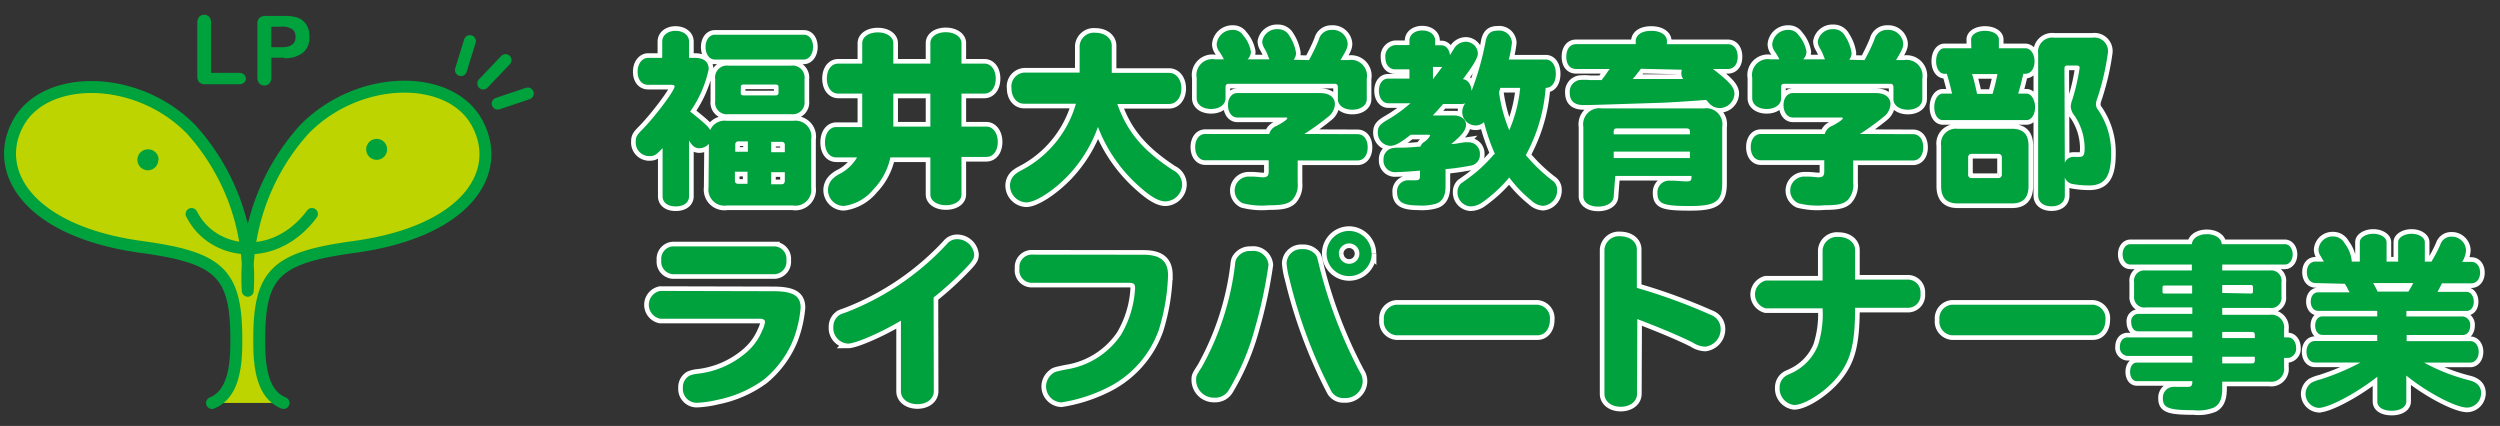
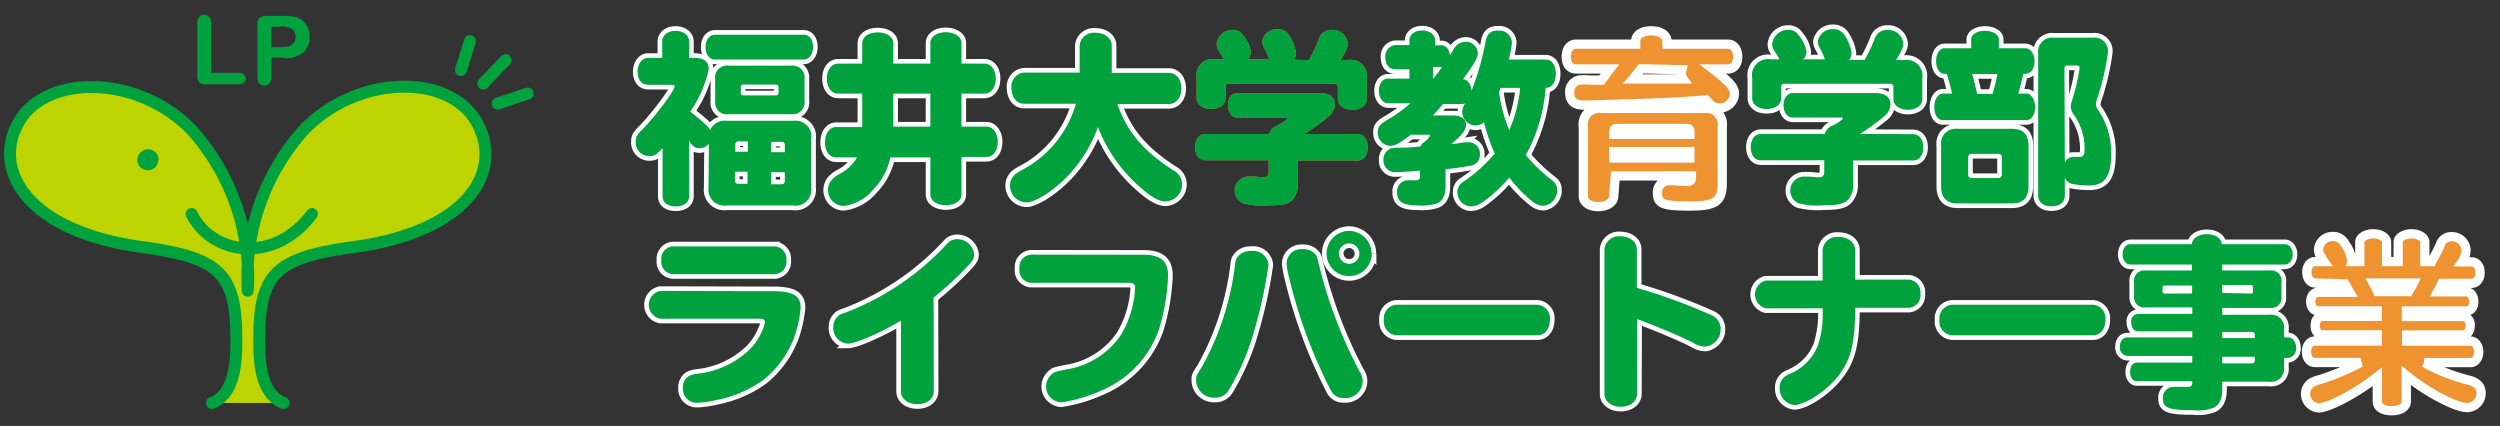
<svg xmlns="http://www.w3.org/2000/svg" id="レイヤー_1" data-name="レイヤー 1" viewBox="0 0 270 46">
  <rect x="0" y="0" width="270" height="46" fill="#333333" stroke="none" />
  <defs>
    <style>.cls-1{fill:#ef9330;}.cls-2,.cls-5{fill:none;}.cls-2{stroke:#fff;}.cls-3{fill:#00a23e;}.cls-4{fill:#bed400;}.cls-5{stroke:#00a23e;stroke-linecap:round;stroke-linejoin:round;stroke-width:1.29px;}</style>
  </defs>
  <path class="cls-1" d="M76.56,15.53a1.4,1.4,0,0,1-1,.48c-.46,0-.72-.18-1.06-.7l-.08-.12v6c0,.68-.56,1.1-1.44,1.1s-1.42-.42-1.42-1.1V16c-.7.74-.88.86-1.44.86a1.46,1.46,0,0,1-1.46-1.54c0-.54.1-.72.78-1.4,1.36-1.4,3.42-4.14,3.42-4.6,0-.12-.14-.16-.46-.16H70c-.7,0-1.14-.56-1.14-1.42S69.36,6.25,70,6.25h1.52V4.49c0-.68.6-1.16,1.44-1.16s1.46.48,1.46,1.16V6.25h.6c1,0,1.52.42,1.52,1.22a12.42,12.42,0,0,1-2,4.58c1.6,1.28,2,1.66,2.16,2a1.69,1.69,0,0,1,1.8-1h7.17a1.72,1.72,0,0,1,1.94,2v5.2a1.72,1.72,0,0,1-2,1.94H78.52a1.73,1.73,0,0,1-2-1.94ZM86.81,3.75c.6,0,1,.54,1,1.32s-.44,1.36-1,1.36H77.2c-.6,0-1-.58-1-1.36s.44-1.32,1-1.32ZM85.43,7.09a1.3,1.3,0,0,1,1.46,1.46v2.36a1.27,1.27,0,0,1-1.42,1.42h-6.8a1.26,1.26,0,0,1-1.43-1.42V8.55a1.28,1.28,0,0,1,1.43-1.46Zm-4.66,9.3V15.27h-1a.32.32,0,0,0-.36.36v.76Zm-1.4,2.16v.94c0,.24.1.36.36.36h1v-1.3ZM80,10c0,.22.08.3.34.3h3.44a.27.27,0,0,0,.3-.3V9.41c0-.18-.1-.28-.32-.28H80.31c-.22,0-.3.08-.3.28Zm3.28,6.44h1.48v-.76a.32.32,0,0,0-.36-.36H83.29Zm0,3.46h1.12c.24,0,.34-.12.36-.36v-.94H83.29Z" />
  <path class="cls-1" d="M93.12,4.67c0-.68.7-1.17,1.68-1.17s1.68.49,1.68,1.17v2.2h4V4.65c0-.68.7-1.17,1.66-1.17s1.7.49,1.7,1.17V6.87h2.46c.74,0,1.24.66,1.24,1.62s-.5,1.62-1.24,1.62h-2.46v3.56h2.68c.72,0,1.24.7,1.24,1.66s-.5,1.62-1.24,1.62h-2.68V21c0,.68-.7,1.16-1.68,1.16s-1.68-.48-1.68-1.16V17H96.16a7.06,7.06,0,0,1-1.82,3.44,5,5,0,0,1-3.16,1.8A1.71,1.71,0,0,1,90,19.25a2.92,2.92,0,0,1,.62-.44A4.57,4.57,0,0,0,92.56,17H90.32c-.74,0-1.22-.64-1.22-1.62s.5-1.66,1.22-1.66h2.8V10.11H90.54c-.74,0-1.24-.66-1.24-1.62s.5-1.62,1.24-1.62h2.58Zm3.36,5.44v3.56h4V10.11Z" />
  <path class="cls-1" d="M120.67,11.23c1.06,3,2.74,5,6,7.14a1.74,1.74,0,0,1,1,1.52,1.86,1.86,0,0,1-1.8,1.86c-.72,0-1.6-.5-2.86-1.64a16.35,16.35,0,0,1-4.43-6.4A15,15,0,0,1,115.32,19c-1.56,1.62-3.5,2.86-4.48,2.86a1.83,1.83,0,0,1-1.76-1.82,1.61,1.61,0,0,1,.54-1.2,3.87,3.87,0,0,1,.72-.46,11.74,11.74,0,0,0,5.86-7.18h-5.6c-.8,0-1.36-.7-1.36-1.68a1.5,1.5,0,0,1,1.36-1.68h6V4.93a1.54,1.54,0,0,1,1.72-1.39c1,0,1.75.59,1.75,1.39V7.87h6.18c.78,0,1.34.7,1.34,1.68s-.56,1.68-1.34,1.68Z" />
  <path class="cls-1" d="M146.61,14.49c.66,0,1.1.56,1.1,1.42s-.44,1.42-1.1,1.42h-6.46v2.42a2.39,2.39,0,0,1-.58,1.84c-.47.44-1.07.58-2.53.58a8.39,8.39,0,0,1-2.82-.22,1.51,1.51,0,0,1,.68-2.88l.32,0c.44,0,.94.08,1.16.08.48,0,.64-.16.64-.64v-1.2h-6.86c-.64,0-1.08-.58-1.08-1.42s.44-1.42,1.08-1.42h6.92a1.28,1.28,0,0,1,.8-.88c.62-.32,1.14-.68,1.14-.8s-.09-.1-.25-.1h-5.15c-.58,0-1-.56-1-1.34s.44-1.3,1-1.3h8.95c1,0,1.6.46,1.6,1.2a1.82,1.82,0,0,1-.7,1.34,28,28,0,0,1-2.6,1.88Zm-5.24-8a20.28,20.28,0,0,0,1.06-2.2,1.39,1.39,0,0,1,1.4-1.06,1.61,1.61,0,0,1,1.72,1.48c0,.42-.14.72-.78,1.78h.84a1.72,1.72,0,0,1,2,2v2.22c0,.66-.64,1.14-1.56,1.14s-1.56-.48-1.56-1.14V9.41c0-.24-.12-.36-.34-.36H132.7c-.24,0-.34.12-.34.36v1.2c0,.68-.64,1.16-1.56,1.16s-1.56-.48-1.56-1.16V8.41a1.72,1.72,0,0,1,2-2h.94a7,7,0,0,0-.54-.9,1.35,1.35,0,0,1-.24-.74,1.7,1.7,0,0,1,1.74-1.54,1.26,1.26,0,0,1,1.1.56,3.65,3.65,0,0,1,.86,1.8,1.21,1.21,0,0,1-.36.82h2.36l-.1-.22a6,6,0,0,0-.46-1,1.41,1.41,0,0,1-.22-.72A1.61,1.61,0,0,1,138,3.15a1.4,1.4,0,0,1,1.27.74,4.6,4.6,0,0,1,.7,1.82,1.12,1.12,0,0,1-.26.74Z" />
  <path class="cls-1" d="M161.45,16.63a21.28,21.28,0,0,1-1.18-3.44,1.36,1.36,0,0,1-.9.36,1.47,1.47,0,0,1-1.45-1.4,1.65,1.65,0,0,1,.33-1,.85.85,0,0,1-.39.08h-2c-.26.3-.88,1-1.12,1.24H157c.8,0,1.33.42,1.33,1s-.45,1.14-1.59,2.08c.48,0,.6-.06,1.4-.18a2.12,2.12,0,0,1,.34,0,1.23,1.23,0,0,1,1.35,1.3,1.16,1.16,0,0,1-.92,1.2,26.52,26.52,0,0,1-2.79.4v1.84c0,1.06-.34,1.66-1.06,1.9a5.62,5.62,0,0,1-1.86.18c-1.7,0-2.32-.38-2.32-1.46a1.19,1.19,0,0,1,1.2-1.26l.24,0a4.9,4.9,0,0,0,.54,0c.4,0,.5-.1.5-.5v-.54c-.88.08-2.2.16-2.58.16a1.24,1.24,0,0,1-1.36-1.32,1.21,1.21,0,0,1,.84-1.24,3,3,0,0,1,.88-.08c.9,0,1.48-.06,2.26-.12a1.13,1.13,0,0,1,.44-.52,1.88,1.88,0,0,0,.62-.68c0-.06-.1-.08-.28-.08h-1.82c-1.12.88-1.7,1.2-2.2,1.2a1.41,1.41,0,0,1-1.36-1.44c0-.6.22-.88,1-1.34a15.25,15.25,0,0,0,2.32-1.64l.22-.18h-2.42c-.56,0-1-.56-1-1.34s.4-1.32,1-1.32h2.3v-1h-1.54c-.64,0-1.06-.52-1.06-1.28a1.2,1.2,0,0,1,1.06-1.34h1.54V4.37c0-.62.58-1.08,1.38-1.08S155,3.75,155,4.37v.52h.66c.5,0,.88.44.94,1.1,0-.08.1-.16.14-.26l.18-.3.06-.08a1.5,1.5,0,0,1,1.31-.84,1.31,1.31,0,0,1,1.32,1.26c0,.46-.47,1.26-1.61,2.78.52.06.87.54.93,1.26a30.06,30.06,0,0,0,1.5-5.26c.16-.9.54-1.24,1.32-1.24a1.37,1.37,0,0,1,1.54,1.3,12.77,12.77,0,0,1-.34,1.82h4c.64,0,1.08.62,1.08,1.54s-.42,1.52-1.1,1.52a17.77,17.77,0,0,1-2.14,7.26,18,18,0,0,0,2.8,2.7,1.2,1.2,0,0,1,.58,1.06,1.67,1.67,0,0,1-1.5,1.72,1.9,1.9,0,0,1-1.24-.54A13.66,13.66,0,0,1,163,19.17a15.63,15.63,0,0,1-2.9,2.68,2.29,2.29,0,0,1-1.26.44,1.5,1.5,0,0,1-1.43-1.56,1.25,1.25,0,0,1,.38-.92l.54-.38a15.8,15.8,0,0,0,3-2.74Zm-6.69-8.08c.62-.8.7-.92,1-1.32h-1V8.55Zm7.13,1.38A16.36,16.36,0,0,0,163,14.07a15.33,15.33,0,0,0,1.18-4.58h-2.16l0,.1-.06.16Z" />
  <path class="cls-1" d="M170.22,7.45c-.66,0-1.06-.5-1.06-1.32s.4-1.36,1.06-1.36h6.44V4.45c0-.68.66-1.12,1.67-1.12s1.7.44,1.7,1.12v.32h6.58c.64,0,1.06.54,1.06,1.36s-.42,1.32-1.06,1.32H185c1.84,1.42,2.32,2,2.32,2.68a1.61,1.61,0,0,1-1.56,1.54,1.53,1.53,0,0,1-1.24-.6l-.26-.28-.78.06c-1.9.14-3,.2-3.8.24-8,.26-8,.26-8.65.26-1,0-1.5-.44-1.5-1.36a1.28,1.28,0,0,1,1-1.34,5.44,5.44,0,0,1,1.2,0h1.24c.36-.46.4-.52.72-1l.16-.2Zm4.06,13.74c0,.66-.7,1.12-1.68,1.12S171,21.85,171,21.19V13.71a1.74,1.74,0,0,1,2-2h11a1.74,1.74,0,0,1,2,2v6.06c0,2-.72,2.48-3.48,2.48-3,0-3.52-.24-3.52-1.48a1.26,1.26,0,0,1,1.34-1.26l.32,0c.3,0,1.06.08,1.5.08s.52-.12.52-.48V19h-8.23Zm8.23-7c0-.22-.1-.3-.32-.32H174.6c-.22,0-.3.08-.32.32v.32h8.23Zm-8.23,2.18v.7h8.23v-.7Zm2.94-8.94c-.22.28-.48.64-.88,1.1l3,0,1.32,0H181l.78,0a1.08,1.08,0,0,1-.2-.62,1.48,1.48,0,0,1,.06-.38Z" />
  <path class="cls-1" d="M206.61,14.49c.66,0,1.1.56,1.1,1.42s-.44,1.42-1.1,1.42h-6.46v2.42a2.39,2.39,0,0,1-.58,1.84c-.47.44-1.07.58-2.53.58a8.39,8.39,0,0,1-2.82-.22,1.51,1.51,0,0,1,.68-2.88l.32,0c.44,0,.94.08,1.16.08.48,0,.64-.16.64-.64v-1.2h-6.86c-.64,0-1.08-.58-1.08-1.42s.44-1.42,1.08-1.42h6.92a1.28,1.28,0,0,1,.8-.88c.62-.32,1.14-.68,1.14-.8s-.09-.1-.25-.1h-5.15c-.58,0-1-.56-1-1.34s.44-1.3,1-1.3h8.95c1,0,1.6.46,1.6,1.2a1.82,1.82,0,0,1-.7,1.34,28,28,0,0,1-2.6,1.88Zm-5.24-8a20.28,20.28,0,0,0,1.06-2.2,1.39,1.39,0,0,1,1.4-1.06,1.61,1.61,0,0,1,1.72,1.48c0,.42-.14.72-.78,1.78h.84a1.72,1.72,0,0,1,2,2v2.22c0,.66-.64,1.14-1.56,1.14s-1.56-.48-1.56-1.14V9.41c0-.24-.12-.36-.34-.36H192.7c-.24,0-.34.12-.34.36v1.2c0,.68-.64,1.16-1.56,1.16s-1.56-.48-1.56-1.16V8.41a1.72,1.72,0,0,1,2-2h.94a7,7,0,0,0-.54-.9,1.35,1.35,0,0,1-.24-.74,1.7,1.7,0,0,1,1.74-1.54,1.26,1.26,0,0,1,1.1.56,3.65,3.65,0,0,1,.86,1.8,1.21,1.21,0,0,1-.36.82h2.36l-.1-.22a6,6,0,0,0-.46-1,1.41,1.41,0,0,1-.22-.72A1.61,1.61,0,0,1,198,3.15a1.4,1.4,0,0,1,1.27.74,4.6,4.6,0,0,1,.7,1.82,1.12,1.12,0,0,1-.26.74Z" />
  <path class="cls-1" d="M212.88,4.27c0-.54.64-.94,1.5-.94s1.5.4,1.5.94v.94h2.85c.56,0,1,.6,1,1.4s-.4,1.36-1,1.36h-.21c-.21.9-.35,1.48-.56,2.14h.91c.5,0,.92.66.92,1.46s-.4,1.4-.92,1.4h-9.05c-.54,0-.92-.58-.92-1.4s.4-1.46.92-1.46h1c-.16-.74-.32-1.32-.56-2.14H210c-.52,0-.9-.56-.9-1.36s.38-1.4.9-1.4h2.9Zm4.44,9.64c1.18,0,1.76.6,1.76,1.82v4.36c0,1.26-.58,1.88-1.78,1.88h-5.88c-1.2,0-1.78-.62-1.78-1.88V15.73a1.6,1.6,0,0,1,1.78-1.82Zm-4.76,4.92a.35.35,0,0,0,.38.4h2.88a.37.37,0,0,0,.38-.42V17a.35.35,0,0,0-.36-.38h-2.9a.35.35,0,0,0-.38.38ZM213,8s0,.14.08.3c.14.48.36,1.4.44,1.84h1.68c.18-.62.38-1.38.52-2.14Zm10,13.12c0,.72-.56,1.16-1.44,1.16s-1.44-.46-1.44-1.16V5.81a1.54,1.54,0,0,1,1.74-1.74H226a1.46,1.46,0,0,1,1.66,1.58,27.09,27.09,0,0,1-1.16,5,2,2,0,0,0-.14.62,1.07,1.07,0,0,0,.26.64,8.07,8.07,0,0,1,1.38,4.7c0,2.44-.68,3.42-2.38,3.42a10.7,10.7,0,0,1-1.8-.16,1.12,1.12,0,0,1-.82-.68Zm0-3.54a1,1,0,0,1,.92-.64l.46,0a1.15,1.15,0,0,0,.24,0c.4,0,.52-.22.52-.94a6.29,6.29,0,0,0-1.1-3.52,1.7,1.7,0,0,1-.4-1,2.39,2.39,0,0,1,.18-.74,22.39,22.39,0,0,0,.78-3.42c0-.16-.1-.24-.34-.24h-1c-.22,0-.3.1-.3.34Z" />
  <path class="cls-1" d="M83.47,31.45c2.18,0,3,.48,3,1.8a12.77,12.77,0,0,1-.78,3.4A10.86,10.86,0,0,1,82.49,41a12.75,12.75,0,0,1-5,2.18,11.42,11.42,0,0,1-2.16.32,1.5,1.5,0,0,1-1.58-1.62,1.43,1.43,0,0,1,.7-1.3,3,3,0,0,1,.92-.22,9.7,9.7,0,0,0,5.27-2.32,6.25,6.25,0,0,0,1.68-2.34,2.9,2.9,0,0,0,.3-.92c0-.26-.2-.36-.64-.36H71.3a1.53,1.53,0,0,1,0-3Zm.24-4.84a1.35,1.35,0,0,1,1.22,1.5,1.35,1.35,0,0,1-1.22,1.5H72.64a1.35,1.35,0,0,1-1.22-1.5,1.35,1.35,0,0,1,1.22-1.5Z" />
-   <path class="cls-1" d="M100.85,42.25c0,.82-.74,1.4-1.77,1.4s-1.78-.58-1.78-1.4V34.63c-2.14,1.28-4.9,2.48-5.72,2.48A1.68,1.68,0,0,1,90,35.33a1.53,1.53,0,0,1,.52-1.2c.18-.16.18-.16.92-.42a29.11,29.11,0,0,0,10.83-7.36,1.38,1.38,0,0,1,1.1-.52,1.85,1.85,0,0,1,1.84,1.64c0,.4-.12.62-.54,1.1a34.91,34.91,0,0,1-3.84,3.56Z" />
  <path class="cls-1" d="M123.47,27.51c1.86,0,2.68.68,2.68,2.24a22.3,22.3,0,0,1-1,5.88A11.14,11.14,0,0,1,119.33,42a16.93,16.93,0,0,1-4.71,1.46,1.72,1.72,0,0,1-1-3.06c.28-.24.28-.24,1.52-.5a8.74,8.74,0,0,0,5.93-3.74,11,11,0,0,0,1.52-5.06c0-.44-.16-.56-.72-.56H111.32A1.35,1.35,0,0,1,110.1,29a1.35,1.35,0,0,1,1.22-1.5Z" />
  <path class="cls-1" d="M137,28.61a49.7,49.7,0,0,1-1.48,6.88,26.15,26.15,0,0,1-2.8,6.62,1.69,1.69,0,0,1-1.54.84,1.92,1.92,0,0,1-2-1.88c0-.46,0-.48.62-1.44a30.1,30.1,0,0,0,3.58-11,2,2,0,0,1,.12-.62,1.67,1.67,0,0,1,1.62-.9A1.65,1.65,0,0,1,137,28.61Zm5.15-1c.1.16.1.16.36,1.24a50.35,50.35,0,0,0,4.36,11.34,1.76,1.76,0,0,1,.3,1,1.86,1.86,0,0,1-2,1.8,1.48,1.48,0,0,1-1.4-.76,53.32,53.32,0,0,1-4.52-12.14,8.78,8.78,0,0,1-.3-1.64,1.58,1.58,0,0,1,1.72-1.54A1.69,1.69,0,0,1,142.15,27.59Zm6-.22a2.44,2.44,0,1,1-2.42-2.45A2.45,2.45,0,0,1,148.13,27.37Zm-3.54,0a1.1,1.1,0,1,0,1.1-1.1A1.12,1.12,0,0,0,144.59,27.37Z" />
  <path class="cls-1" d="M166.05,32.91a1.47,1.47,0,0,1,1.34,1.62c0,1-.56,1.68-1.34,1.68H150.8a1.49,1.49,0,0,1-1.34-1.66,1.48,1.48,0,0,1,1.34-1.64Z" />
  <path class="cls-1" d="M176.8,42.53c0,.82-.74,1.4-1.76,1.4s-1.76-.58-1.76-1.4V26.93A1.56,1.56,0,0,1,175,25.52c1,0,1.78.58,1.78,1.41v4.16A61.81,61.81,0,0,1,184.75,34a1.61,1.61,0,0,1,1.08,1.52,1.89,1.89,0,0,1-1.66,1.92,2.61,2.61,0,0,1-1.34-.44c-1.48-.74-3.54-1.6-6-2.54Z" />
  <path class="cls-1" d="M196.84,27a1.56,1.56,0,0,1,1.74-1.41c1,0,1.77.59,1.77,1.41v3.2h5.8a1.37,1.37,0,0,1,1.26,1.52,1.36,1.36,0,0,1-1.26,1.52h-5.8c0,4-.5,5.74-1.93,7.5-1.24,1.54-3.5,3-4.66,3a1.79,1.79,0,0,1-1.56-1.9,1.49,1.49,0,0,1,.76-1.3l.38-.18a5.59,5.59,0,0,0,3-3.06,11.05,11.05,0,0,0,.5-4H190.7a1.55,1.55,0,0,1,0-3h6.14Z" />
  <path class="cls-1" d="M226.05,32.91a1.47,1.47,0,0,1,1.34,1.62c0,1-.56,1.68-1.34,1.68H210.8a1.49,1.49,0,0,1-1.34-1.66,1.48,1.48,0,0,1,1.34-1.64Z" />
  <path class="cls-1" d="M240,34h5.1a1.38,1.38,0,0,1,1.58,1.56v.88h.46c.46,0,.84.5.84,1.12a1,1,0,0,1-.84,1.1h-.46v1a1.39,1.39,0,0,1-1.58,1.56H240v.74c0,1.1-.28,1.74-.91,2.06a4.52,4.52,0,0,1-2.16.28c-2.74,0-3.34-.24-3.34-1.3a1.16,1.16,0,0,1,1.18-1.22,2,2,0,0,1,.3,0l1.16,0c.42,0,.54-.12.54-.52v-.1h-6c-.42,0-.72-.4-.72-1s.3-1,.72-1h6v-.72h-7a.89.89,0,0,1-.82-1c0-.6.34-1,.82-1h7v-.66h-5.88c-.42,0-.72-.42-.72-1a.79.79,0,0,1,.72-.88h5.88v-.7h-5A1.11,1.11,0,0,1,230.48,32V30.47a1.11,1.11,0,0,1,1.24-1.26h5v-.64h-6.64c-.48,0-.84-.46-.84-1.1s.36-1.1.84-1.1h6.64c.06-.64.72-1.08,1.62-1.08s1.57.44,1.61,1.08h6.82c.48,0,.84.48.84,1.1s-.36,1.1-.84,1.1H240v.64h5.16a1.11,1.11,0,0,1,1.24,1.26V32a1.11,1.11,0,0,1-1.24,1.26H240Zm-6.25-3.16c-.14,0-.2.08-.2.22v.44c0,.14.06.2.2.2h3v-.86Zm9.37.86c.14,0,.2-.06.2-.2V31a.2.2,0,0,0-.2-.22H240v.86ZM240,36.51h3.52v-.34c0-.22-.1-.32-.3-.32H240Zm0,2.74h3.22c.2,0,.3-.1.3-.32v-.4H240Z" />
  <path class="cls-1" d="M250.08,30.57c-.56,0-.94-.48-.94-1.18s.38-1.14.94-1.14h.9a.87.87,0,0,1-.08-.14,3.42,3.42,0,0,1-.26-.44,1.19,1.19,0,0,1-.24-.72A1.52,1.52,0,0,1,252,25.54a1.41,1.41,0,0,1,1.24.77,3.66,3.66,0,0,1,.74,1.8.39.39,0,0,1,0,.14h.88v-2.1c0-.5.66-.9,1.46-.9s1.43.42,1.43.9v2.1H259v-2.1c0-.5.66-.9,1.46-.9s1.42.42,1.42.9v2.1h.74a1.89,1.89,0,0,1,.18-.34,14.94,14.94,0,0,0,.76-1.5,1.22,1.22,0,0,1,1.22-.85A1.53,1.53,0,0,1,266.33,27a2.45,2.45,0,0,1-.42,1.28h1c.56,0,.94.48.94,1.16s-.38,1.16-.94,1.16h-3.18c-.18.36-.3.6-.48.92h3.14c.44,0,.78.46.78,1.06s-.32,1-.78,1h-6.5v.6H266a.9.9,0,0,1,.78,1c0,.58-.32,1-.78,1h-6.08v.66h6.88c.52,0,.9.5.9,1.16s-.38,1.16-.9,1.16h-5a20.5,20.5,0,0,0,4.84,1.9c.86.2,1.32.68,1.32,1.38a1.56,1.56,0,0,1-1.5,1.58c-1.24,0-4.34-1.64-6.58-3.46v2.8c0,.58-.62,1-1.57,1s-1.56-.38-1.56-1V40.69c-2.26,1.78-5.24,3.36-6.34,3.36A1.52,1.52,0,0,1,249,42.53a1.46,1.46,0,0,1,.68-1.22,4.2,4.2,0,0,1,.88-.32,25.65,25.65,0,0,0,4.38-1.84H250c-.52,0-.9-.48-.9-1.16s.38-1.16.9-1.16h6.74v-.66h-5.92c-.46,0-.78-.4-.78-1s.32-1,.78-1h5.92v-.6h-6.4c-.46,0-.78-.42-.78-1s.32-1,.78-1h3.42c-.12-.2-.22-.4-.32-.6l-.2-.32Zm6.22,0c.18.32.3.54.48.92h3.33c.26-.44.34-.56.52-.92Z" />
  <path class="cls-2" d="M76.56,15.53a1.4,1.4,0,0,1-1,.48c-.46,0-.72-.18-1.06-.7l-.08-.12v6c0,.68-.56,1.1-1.44,1.1s-1.42-.42-1.42-1.1V16c-.7.74-.88.86-1.44.86a1.46,1.46,0,0,1-1.46-1.54c0-.54.1-.72.78-1.4,1.36-1.4,3.42-4.14,3.42-4.6,0-.12-.14-.16-.46-.16H70c-.7,0-1.14-.56-1.14-1.42S69.36,6.25,70,6.25h1.52V4.49c0-.68.6-1.16,1.44-1.16s1.46.48,1.46,1.16V6.25h.6c1,0,1.52.42,1.52,1.22a12.42,12.42,0,0,1-2,4.58c1.6,1.28,2,1.66,2.16,2a1.69,1.69,0,0,1,1.8-1h7.17a1.72,1.72,0,0,1,1.94,2v5.2a1.72,1.72,0,0,1-2,1.94H78.52a1.73,1.73,0,0,1-2-1.94ZM86.81,3.75c.6,0,1,.54,1,1.32s-.44,1.36-1,1.36H77.2c-.6,0-1-.58-1-1.36s.44-1.32,1-1.32ZM85.43,7.09a1.3,1.3,0,0,1,1.46,1.46v2.36a1.27,1.27,0,0,1-1.42,1.42h-6.8a1.26,1.26,0,0,1-1.43-1.42V8.55a1.28,1.28,0,0,1,1.43-1.46Zm-4.66,9.3V15.27h-1a.32.32,0,0,0-.36.36v.76Zm-1.4,2.16v.94c0,.24.1.36.36.36h1v-1.3ZM80,10c0,.22.08.3.34.3h3.44a.27.27,0,0,0,.3-.3V9.41c0-.18-.1-.28-.32-.28H80.31c-.22,0-.3.08-.3.28Zm3.28,6.44h1.48v-.76a.32.32,0,0,0-.36-.36H83.29Zm0,3.46h1.12c.24,0,.34-.12.36-.36v-.94H83.29Z" />
  <path class="cls-2" d="M93.12,4.67c0-.68.7-1.17,1.68-1.17s1.68.49,1.68,1.17v2.2h4V4.65c0-.68.7-1.17,1.66-1.17s1.7.49,1.7,1.17V6.87h2.46c.74,0,1.24.66,1.24,1.62s-.5,1.62-1.24,1.62h-2.46v3.56h2.68c.72,0,1.24.7,1.24,1.66s-.5,1.62-1.24,1.62h-2.68V21c0,.68-.7,1.16-1.68,1.16s-1.68-.48-1.68-1.16V17H96.16a7.06,7.06,0,0,1-1.82,3.44,5,5,0,0,1-3.16,1.8A1.71,1.71,0,0,1,90,19.25a2.92,2.92,0,0,1,.62-.44A4.57,4.57,0,0,0,92.56,17H90.32c-.74,0-1.22-.64-1.22-1.62s.5-1.66,1.22-1.66h2.8V10.11H90.54c-.74,0-1.24-.66-1.24-1.62s.5-1.62,1.24-1.62h2.58Zm3.36,5.44v3.56h4V10.11Z" />
  <path class="cls-2" d="M120.67,11.23c1.06,3,2.74,5,6,7.14a1.74,1.74,0,0,1,1,1.52,1.86,1.86,0,0,1-1.8,1.86c-.72,0-1.6-.5-2.86-1.64a16.35,16.35,0,0,1-4.43-6.4A15,15,0,0,1,115.32,19c-1.56,1.62-3.5,2.86-4.48,2.86a1.83,1.83,0,0,1-1.76-1.82,1.61,1.61,0,0,1,.54-1.2,3.87,3.87,0,0,1,.72-.46,11.74,11.74,0,0,0,5.86-7.18h-5.6c-.8,0-1.36-.7-1.36-1.68a1.5,1.5,0,0,1,1.36-1.68h6V4.93a1.54,1.54,0,0,1,1.72-1.39c1,0,1.75.59,1.75,1.39V7.87h6.18c.78,0,1.34.7,1.34,1.68s-.56,1.68-1.34,1.68Z" />
-   <path class="cls-2" d="M146.61,14.49c.66,0,1.1.56,1.1,1.42s-.44,1.42-1.1,1.42h-6.46v2.42a2.39,2.39,0,0,1-.58,1.84c-.47.44-1.07.58-2.53.58a8.39,8.39,0,0,1-2.82-.22,1.51,1.51,0,0,1,.68-2.88l.32,0c.44,0,.94.08,1.16.08.48,0,.64-.16.64-.64v-1.2h-6.86c-.64,0-1.08-.58-1.08-1.42s.44-1.42,1.08-1.42h6.92a1.28,1.28,0,0,1,.8-.88c.62-.32,1.14-.68,1.14-.8s-.09-.1-.25-.1h-5.15c-.58,0-1-.56-1-1.34s.44-1.3,1-1.3h8.95c1,0,1.6.46,1.6,1.2a1.82,1.82,0,0,1-.7,1.34,28,28,0,0,1-2.6,1.88Zm-5.24-8a20.28,20.28,0,0,0,1.06-2.2,1.39,1.39,0,0,1,1.4-1.06,1.61,1.61,0,0,1,1.72,1.48c0,.42-.14.72-.78,1.78h.84a1.72,1.72,0,0,1,2,2v2.22c0,.66-.64,1.14-1.56,1.14s-1.56-.48-1.56-1.14V9.41c0-.24-.12-.36-.34-.36H132.7c-.24,0-.34.12-.34.36v1.2c0,.68-.64,1.16-1.56,1.16s-1.56-.48-1.56-1.16V8.41a1.72,1.72,0,0,1,2-2h.94a7,7,0,0,0-.54-.9,1.35,1.35,0,0,1-.24-.74,1.7,1.7,0,0,1,1.74-1.54,1.26,1.26,0,0,1,1.1.56,3.65,3.65,0,0,1,.86,1.8,1.21,1.21,0,0,1-.36.82h2.36l-.1-.22a6,6,0,0,0-.46-1,1.41,1.41,0,0,1-.22-.72A1.61,1.61,0,0,1,138,3.15a1.4,1.4,0,0,1,1.27.74,4.6,4.6,0,0,1,.7,1.82,1.12,1.12,0,0,1-.26.74Z" />
  <path class="cls-2" d="M161.45,16.63a21.28,21.28,0,0,1-1.18-3.44,1.36,1.36,0,0,1-.9.36,1.47,1.47,0,0,1-1.45-1.4,1.65,1.65,0,0,1,.33-1,.85.85,0,0,1-.39.08h-2c-.26.3-.88,1-1.12,1.24H157c.8,0,1.33.42,1.33,1s-.45,1.14-1.59,2.08c.48,0,.6-.06,1.4-.18a2.12,2.12,0,0,1,.34,0,1.23,1.23,0,0,1,1.35,1.3,1.16,1.16,0,0,1-.92,1.2,26.52,26.52,0,0,1-2.79.4v1.84c0,1.06-.34,1.66-1.06,1.9a5.62,5.62,0,0,1-1.86.18c-1.7,0-2.32-.38-2.32-1.46a1.19,1.19,0,0,1,1.2-1.26l.24,0a4.9,4.9,0,0,0,.54,0c.4,0,.5-.1.5-.5v-.54c-.88.08-2.2.16-2.58.16a1.24,1.24,0,0,1-1.36-1.32,1.21,1.21,0,0,1,.84-1.24,3,3,0,0,1,.88-.08c.9,0,1.48-.06,2.26-.12a1.13,1.13,0,0,1,.44-.52,1.88,1.88,0,0,0,.62-.68c0-.06-.1-.08-.28-.08h-1.82c-1.12.88-1.7,1.2-2.2,1.2a1.41,1.41,0,0,1-1.36-1.44c0-.6.22-.88,1-1.34a15.25,15.25,0,0,0,2.32-1.64l.22-.18h-2.42c-.56,0-1-.56-1-1.34s.4-1.32,1-1.32h2.3v-1h-1.54c-.64,0-1.06-.52-1.06-1.28a1.2,1.2,0,0,1,1.06-1.34h1.54V4.37c0-.62.58-1.08,1.38-1.08S155,3.75,155,4.37v.52h.66c.5,0,.88.44.94,1.1,0-.08.1-.16.14-.26l.18-.3.06-.08a1.5,1.5,0,0,1,1.31-.84,1.31,1.31,0,0,1,1.32,1.26c0,.46-.47,1.26-1.61,2.78.52.06.87.54.93,1.26a30.06,30.06,0,0,0,1.5-5.26c.16-.9.54-1.24,1.32-1.24a1.37,1.37,0,0,1,1.54,1.3,12.77,12.77,0,0,1-.34,1.82h4c.64,0,1.08.62,1.08,1.54s-.42,1.52-1.1,1.52a17.77,17.77,0,0,1-2.14,7.26,18,18,0,0,0,2.8,2.7,1.2,1.2,0,0,1,.58,1.06,1.67,1.67,0,0,1-1.5,1.72,1.9,1.9,0,0,1-1.24-.54A13.66,13.66,0,0,1,163,19.17a15.63,15.63,0,0,1-2.9,2.68,2.29,2.29,0,0,1-1.26.44,1.5,1.5,0,0,1-1.43-1.56,1.25,1.25,0,0,1,.38-.92l.54-.38a15.8,15.8,0,0,0,3-2.74Zm-6.69-8.08c.62-.8.7-.92,1-1.32h-1V8.55Zm7.13,1.38A16.36,16.36,0,0,0,163,14.07a15.33,15.33,0,0,0,1.18-4.58h-2.16l0,.1-.06.16Z" />
  <path class="cls-2" d="M170.22,7.45c-.66,0-1.06-.5-1.06-1.32s.4-1.36,1.06-1.36h6.44V4.45c0-.68.66-1.12,1.67-1.12s1.7.44,1.7,1.12v.32h6.58c.64,0,1.06.54,1.06,1.36s-.42,1.32-1.06,1.32H185c1.84,1.42,2.32,2,2.32,2.68a1.61,1.61,0,0,1-1.56,1.54,1.53,1.53,0,0,1-1.24-.6l-.26-.28-.78.06c-1.9.14-3,.2-3.8.24-8,.26-8,.26-8.65.26-1,0-1.5-.44-1.5-1.36a1.28,1.28,0,0,1,1-1.34,5.44,5.44,0,0,1,1.2,0h1.24c.36-.46.4-.52.72-1l.16-.2Zm4.06,13.74c0,.66-.7,1.12-1.68,1.12S171,21.85,171,21.19V13.71a1.74,1.74,0,0,1,2-2h11a1.74,1.74,0,0,1,2,2v6.06c0,2-.72,2.48-3.48,2.48-3,0-3.52-.24-3.52-1.48a1.26,1.26,0,0,1,1.34-1.26l.32,0c.3,0,1.06.08,1.5.08s.52-.12.52-.48V19h-8.23Zm8.23-7c0-.22-.1-.3-.32-.32H174.6c-.22,0-.3.08-.32.32v.32h8.23Zm-8.23,2.18v.7h8.23v-.7Zm2.94-8.94c-.22.28-.48.64-.88,1.1l3,0,1.32,0H181l.78,0a1.08,1.08,0,0,1-.2-.62,1.48,1.48,0,0,1,.06-.38Z" />
  <path class="cls-2" d="M206.61,14.49c.66,0,1.1.56,1.1,1.42s-.44,1.42-1.1,1.42h-6.46v2.42a2.39,2.39,0,0,1-.58,1.84c-.47.44-1.07.58-2.53.58a8.39,8.39,0,0,1-2.82-.22,1.51,1.51,0,0,1,.68-2.88l.32,0c.44,0,.94.08,1.16.08.48,0,.64-.16.64-.64v-1.2h-6.86c-.64,0-1.08-.58-1.08-1.42s.44-1.42,1.08-1.42h6.92a1.28,1.28,0,0,1,.8-.88c.62-.32,1.14-.68,1.14-.8s-.09-.1-.25-.1h-5.15c-.58,0-1-.56-1-1.34s.44-1.3,1-1.3h8.95c1,0,1.6.46,1.6,1.2a1.82,1.82,0,0,1-.7,1.34,28,28,0,0,1-2.6,1.88Zm-5.24-8a20.28,20.28,0,0,0,1.06-2.2,1.39,1.39,0,0,1,1.4-1.06,1.61,1.61,0,0,1,1.72,1.48c0,.42-.14.72-.78,1.78h.84a1.72,1.72,0,0,1,2,2v2.22c0,.66-.64,1.14-1.56,1.14s-1.56-.48-1.56-1.14V9.41c0-.24-.12-.36-.34-.36H192.7c-.24,0-.34.12-.34.36v1.2c0,.68-.64,1.16-1.56,1.16s-1.56-.48-1.56-1.16V8.41a1.72,1.72,0,0,1,2-2h.94a7,7,0,0,0-.54-.9,1.35,1.35,0,0,1-.24-.74,1.7,1.7,0,0,1,1.74-1.54,1.26,1.26,0,0,1,1.1.56,3.65,3.65,0,0,1,.86,1.8,1.21,1.21,0,0,1-.36.82h2.36l-.1-.22a6,6,0,0,0-.46-1,1.41,1.41,0,0,1-.22-.72A1.61,1.61,0,0,1,198,3.15a1.4,1.4,0,0,1,1.27.74,4.6,4.6,0,0,1,.7,1.82,1.12,1.12,0,0,1-.26.74Z" />
  <path class="cls-2" d="M212.88,4.27c0-.54.64-.94,1.5-.94s1.5.4,1.5.94v.94h2.85c.56,0,1,.6,1,1.4s-.4,1.36-1,1.36h-.21c-.21.9-.35,1.48-.56,2.14h.91c.5,0,.92.66.92,1.46s-.4,1.4-.92,1.4h-9.05c-.54,0-.92-.58-.92-1.4s.4-1.46.92-1.46h1c-.16-.74-.32-1.32-.56-2.14H210c-.52,0-.9-.56-.9-1.36s.38-1.4.9-1.4h2.9Zm4.44,9.64c1.18,0,1.76.6,1.76,1.82v4.36c0,1.26-.58,1.88-1.78,1.88h-5.88c-1.2,0-1.78-.62-1.78-1.88V15.73a1.6,1.6,0,0,1,1.78-1.82Zm-4.76,4.92a.35.35,0,0,0,.38.4h2.88a.37.37,0,0,0,.38-.42V17a.35.35,0,0,0-.36-.38h-2.9a.35.35,0,0,0-.38.38ZM213,8s0,.14.08.3c.14.48.36,1.4.44,1.84h1.68c.18-.62.38-1.38.52-2.14Zm10,13.12c0,.72-.56,1.16-1.44,1.16s-1.44-.46-1.44-1.16V5.81a1.54,1.54,0,0,1,1.74-1.74H226a1.46,1.46,0,0,1,1.66,1.58,27.09,27.09,0,0,1-1.16,5,2,2,0,0,0-.14.62,1.07,1.07,0,0,0,.26.64,8.07,8.07,0,0,1,1.38,4.7c0,2.44-.68,3.42-2.38,3.42a10.7,10.7,0,0,1-1.8-.16,1.12,1.12,0,0,1-.82-.68Zm0-3.54a1,1,0,0,1,.92-.64l.46,0a1.15,1.15,0,0,0,.24,0c.4,0,.52-.22.52-.94a6.29,6.29,0,0,0-1.1-3.52,1.7,1.7,0,0,1-.4-1,2.39,2.39,0,0,1,.18-.74,22.39,22.39,0,0,0,.78-3.42c0-.16-.1-.24-.34-.24h-1c-.22,0-.3.1-.3.34Z" />
  <path class="cls-2" d="M83.47,31.45c2.18,0,3,.48,3,1.8a12.77,12.77,0,0,1-.78,3.4A10.86,10.86,0,0,1,82.49,41a12.75,12.75,0,0,1-5,2.18,11.42,11.42,0,0,1-2.16.32,1.5,1.5,0,0,1-1.58-1.62,1.43,1.43,0,0,1,.7-1.3,3,3,0,0,1,.92-.22,9.7,9.7,0,0,0,5.27-2.32,6.25,6.25,0,0,0,1.68-2.34,2.9,2.9,0,0,0,.3-.92c0-.26-.2-.36-.64-.36H71.3a1.53,1.53,0,0,1,0-3Zm.24-4.84a1.35,1.35,0,0,1,1.22,1.5,1.35,1.35,0,0,1-1.22,1.5H72.64a1.35,1.35,0,0,1-1.22-1.5,1.35,1.35,0,0,1,1.22-1.5Z" />
  <path class="cls-2" d="M100.85,42.25c0,.82-.74,1.4-1.77,1.4s-1.78-.58-1.78-1.4V34.63c-2.14,1.28-4.9,2.48-5.72,2.48A1.68,1.68,0,0,1,90,35.33a1.53,1.53,0,0,1,.52-1.2c.18-.16.18-.16.92-.42a29.11,29.11,0,0,0,10.83-7.36,1.38,1.38,0,0,1,1.1-.52,1.85,1.85,0,0,1,1.84,1.64c0,.4-.12.62-.54,1.1a34.91,34.91,0,0,1-3.84,3.56Z" />
  <path class="cls-2" d="M123.47,27.51c1.86,0,2.68.68,2.68,2.24a22.3,22.3,0,0,1-1,5.88A11.14,11.14,0,0,1,119.33,42a16.93,16.93,0,0,1-4.71,1.46,1.72,1.72,0,0,1-1-3.06c.28-.24.28-.24,1.52-.5a8.74,8.74,0,0,0,5.93-3.74,11,11,0,0,0,1.52-5.06c0-.44-.16-.56-.72-.56H111.32A1.35,1.35,0,0,1,110.1,29a1.35,1.35,0,0,1,1.22-1.5Z" />
  <path class="cls-2" d="M137,28.61a49.7,49.7,0,0,1-1.48,6.88,26.15,26.15,0,0,1-2.8,6.62,1.69,1.69,0,0,1-1.54.84,1.92,1.92,0,0,1-2-1.88c0-.46,0-.48.62-1.44a30.1,30.1,0,0,0,3.58-11,2,2,0,0,1,.12-.62,1.67,1.67,0,0,1,1.62-.9A1.65,1.65,0,0,1,137,28.61Zm5.15-1c.1.16.1.16.36,1.24a50.35,50.35,0,0,0,4.36,11.34,1.76,1.76,0,0,1,.3,1,1.86,1.86,0,0,1-2,1.8,1.48,1.48,0,0,1-1.4-.76,53.32,53.32,0,0,1-4.52-12.14,8.78,8.78,0,0,1-.3-1.64,1.58,1.58,0,0,1,1.72-1.54A1.69,1.69,0,0,1,142.15,27.59Zm6-.22a2.44,2.44,0,1,1-2.42-2.45A2.45,2.45,0,0,1,148.13,27.37Zm-3.54,0a1.1,1.1,0,1,0,1.1-1.1A1.12,1.12,0,0,0,144.59,27.37Z" />
  <path class="cls-2" d="M166.05,32.91a1.47,1.47,0,0,1,1.34,1.62c0,1-.56,1.68-1.34,1.68H150.8a1.49,1.49,0,0,1-1.34-1.66,1.48,1.48,0,0,1,1.34-1.64Z" />
  <path class="cls-2" d="M176.8,42.53c0,.82-.74,1.4-1.76,1.4s-1.76-.58-1.76-1.4V26.93A1.56,1.56,0,0,1,175,25.52c1,0,1.78.58,1.78,1.41v4.16A61.81,61.81,0,0,1,184.75,34a1.61,1.61,0,0,1,1.08,1.52,1.89,1.89,0,0,1-1.66,1.92,2.61,2.61,0,0,1-1.34-.44c-1.48-.74-3.54-1.6-6-2.54Z" />
  <path class="cls-2" d="M196.84,27a1.56,1.56,0,0,1,1.74-1.41c1,0,1.77.59,1.77,1.41v3.2h5.8a1.37,1.37,0,0,1,1.26,1.52,1.36,1.36,0,0,1-1.26,1.52h-5.8c0,4-.5,5.74-1.93,7.5-1.24,1.54-3.5,3-4.66,3a1.79,1.79,0,0,1-1.56-1.9,1.49,1.49,0,0,1,.76-1.3l.38-.18a5.59,5.59,0,0,0,3-3.06,11.05,11.05,0,0,0,.5-4H190.7a1.55,1.55,0,0,1,0-3h6.14Z" />
  <path class="cls-2" d="M226.05,32.91a1.47,1.47,0,0,1,1.34,1.62c0,1-.56,1.68-1.34,1.68H210.8a1.49,1.49,0,0,1-1.34-1.66,1.48,1.48,0,0,1,1.34-1.64Z" />
  <path class="cls-2" d="M240,34h5.1a1.38,1.38,0,0,1,1.58,1.56v.88h.46c.46,0,.84.5.84,1.12a1,1,0,0,1-.84,1.1h-.46v1a1.39,1.39,0,0,1-1.58,1.56H240v.74c0,1.1-.28,1.74-.91,2.06a4.52,4.52,0,0,1-2.16.28c-2.74,0-3.34-.24-3.34-1.3a1.16,1.16,0,0,1,1.18-1.22,2,2,0,0,1,.3,0l1.16,0c.42,0,.54-.12.54-.52v-.1h-6c-.42,0-.72-.4-.72-1s.3-1,.72-1h6v-.72h-7a.89.89,0,0,1-.82-1c0-.6.34-1,.82-1h7v-.66h-5.88c-.42,0-.72-.42-.72-1a.79.79,0,0,1,.72-.88h5.88v-.7h-5A1.11,1.11,0,0,1,230.48,32V30.47a1.11,1.11,0,0,1,1.24-1.26h5v-.64h-6.64c-.48,0-.84-.46-.84-1.1s.36-1.1.84-1.1h6.64c.06-.64.72-1.08,1.62-1.08s1.57.44,1.61,1.08h6.82c.48,0,.84.48.84,1.1s-.36,1.1-.84,1.1H240v.64h5.16a1.11,1.11,0,0,1,1.24,1.26V32a1.11,1.11,0,0,1-1.24,1.26H240Zm-6.25-3.16c-.14,0-.2.08-.2.22v.44c0,.14.06.2.2.2h3v-.86Zm9.37.86c.14,0,.2-.06.2-.2V31a.2.2,0,0,0-.2-.22H240v.86ZM240,36.51h3.52v-.34c0-.22-.1-.32-.3-.32H240Zm0,2.74h3.22c.2,0,.3-.1.3-.32v-.4H240Z" />
  <path class="cls-2" d="M250.08,30.57c-.56,0-.94-.48-.94-1.18s.38-1.14.94-1.14h.9a.87.87,0,0,1-.08-.14,3.42,3.42,0,0,1-.26-.44,1.19,1.19,0,0,1-.24-.72A1.52,1.52,0,0,1,252,25.54a1.41,1.41,0,0,1,1.24.77,3.66,3.66,0,0,1,.74,1.8.39.39,0,0,1,0,.14h.88v-2.1c0-.5.66-.9,1.46-.9s1.43.42,1.43.9v2.1H259v-2.1c0-.5.66-.9,1.46-.9s1.42.42,1.42.9v2.1h.74a1.89,1.89,0,0,1,.18-.34,14.94,14.94,0,0,0,.76-1.5,1.22,1.22,0,0,1,1.22-.85A1.53,1.53,0,0,1,266.33,27a2.45,2.45,0,0,1-.42,1.28h1c.56,0,.94.48.94,1.16s-.38,1.16-.94,1.16h-3.18c-.18.36-.3.6-.48.92h3.14c.44,0,.78.46.78,1.06s-.32,1-.78,1h-6.5v.6H266a.9.9,0,0,1,.78,1c0,.58-.32,1-.78,1h-6.08v.66h6.88c.52,0,.9.5.9,1.16s-.38,1.16-.9,1.16h-5a20.5,20.5,0,0,0,4.84,1.9c.86.2,1.32.68,1.32,1.38a1.56,1.56,0,0,1-1.5,1.58c-1.24,0-4.34-1.64-6.58-3.46v2.8c0,.58-.62,1-1.57,1s-1.56-.38-1.56-1V40.69c-2.26,1.78-5.24,3.36-6.34,3.36A1.52,1.52,0,0,1,249,42.53a1.46,1.46,0,0,1,.68-1.22,4.2,4.2,0,0,1,.88-.32,25.65,25.65,0,0,0,4.38-1.84H250c-.52,0-.9-.48-.9-1.16s.38-1.16.9-1.16h6.74v-.66h-5.92c-.46,0-.78-.4-.78-1s.32-1,.78-1h5.92v-.6h-6.4c-.46,0-.78-.42-.78-1s.32-1,.78-1h3.42c-.12-.2-.22-.4-.32-.6l-.2-.32Zm6.22,0c.18.32.3.54.48.92h3.33c.26-.44.34-.56.52-.92Z" />
  <path class="cls-3" d="M76.56,15.53a1.4,1.4,0,0,1-1,.48c-.46,0-.72-.18-1.06-.7l-.08-.12v6c0,.68-.56,1.1-1.44,1.1s-1.42-.42-1.42-1.1V16c-.7.74-.88.86-1.44.86a1.46,1.46,0,0,1-1.46-1.54c0-.54.1-.72.78-1.4,1.36-1.4,3.42-4.14,3.42-4.6,0-.12-.14-.16-.46-.16H70c-.7,0-1.14-.56-1.14-1.42S69.36,6.25,70,6.25h1.52V4.49c0-.68.6-1.16,1.44-1.16s1.46.48,1.46,1.16V6.25h.6c1,0,1.52.42,1.52,1.22a12.42,12.42,0,0,1-2,4.58c1.6,1.28,2,1.66,2.16,2a1.69,1.69,0,0,1,1.8-1h7.17a1.72,1.72,0,0,1,1.94,2v5.2a1.72,1.72,0,0,1-2,1.94H78.52a1.73,1.73,0,0,1-2-1.94ZM86.81,3.75c.6,0,1,.54,1,1.32s-.44,1.36-1,1.36H77.2c-.6,0-1-.58-1-1.36s.44-1.32,1-1.32ZM85.43,7.09a1.3,1.3,0,0,1,1.46,1.46v2.36a1.27,1.27,0,0,1-1.42,1.42h-6.8a1.26,1.26,0,0,1-1.43-1.42V8.55a1.28,1.28,0,0,1,1.43-1.46Zm-4.66,9.3V15.27h-1a.32.32,0,0,0-.36.36v.76Zm-1.4,2.16v.94c0,.24.1.36.36.36h1v-1.3ZM80,10c0,.22.08.3.34.3h3.44a.27.27,0,0,0,.3-.3V9.41c0-.18-.1-.28-.32-.28H80.31c-.22,0-.3.08-.3.28Zm3.28,6.44h1.48v-.76a.32.32,0,0,0-.36-.36H83.29Zm0,3.46h1.12c.24,0,.34-.12.36-.36v-.94H83.29Z" />
  <path class="cls-3" d="M93.12,4.67c0-.68.7-1.17,1.68-1.17s1.68.49,1.68,1.17v2.2h4V4.65c0-.68.7-1.17,1.66-1.17s1.7.49,1.7,1.17V6.87h2.46c.74,0,1.24.66,1.24,1.62s-.5,1.62-1.24,1.62h-2.46v3.56h2.68c.72,0,1.24.7,1.24,1.66s-.5,1.62-1.24,1.62h-2.68V21c0,.68-.7,1.16-1.68,1.16s-1.68-.48-1.68-1.16V17H96.16a7.06,7.06,0,0,1-1.82,3.44,5,5,0,0,1-3.16,1.8A1.71,1.71,0,0,1,90,19.25a2.92,2.92,0,0,1,.62-.44A4.57,4.57,0,0,0,92.56,17H90.32c-.74,0-1.22-.64-1.22-1.62s.5-1.66,1.22-1.66h2.8V10.11H90.54c-.74,0-1.24-.66-1.24-1.62s.5-1.62,1.24-1.62h2.58Zm3.36,5.44v3.56h4V10.11Z" />
  <path class="cls-3" d="M120.67,11.23c1.06,3,2.74,5,6,7.14a1.74,1.74,0,0,1,1,1.52,1.86,1.86,0,0,1-1.8,1.86c-.72,0-1.6-.5-2.86-1.64a16.35,16.35,0,0,1-4.43-6.4A15,15,0,0,1,115.32,19c-1.56,1.62-3.5,2.86-4.48,2.86a1.83,1.83,0,0,1-1.76-1.82,1.61,1.61,0,0,1,.54-1.2,3.87,3.87,0,0,1,.72-.46,11.74,11.74,0,0,0,5.86-7.18h-5.6c-.8,0-1.36-.7-1.36-1.68a1.5,1.5,0,0,1,1.36-1.68h6V4.93a1.54,1.54,0,0,1,1.72-1.39c1,0,1.75.59,1.75,1.39V7.87h6.18c.78,0,1.34.7,1.34,1.68s-.56,1.68-1.34,1.68Z" />
  <path class="cls-3" d="M146.61,14.49c.66,0,1.1.56,1.1,1.42s-.44,1.42-1.1,1.42h-6.46v2.42a2.39,2.39,0,0,1-.58,1.84c-.47.44-1.07.58-2.53.58a8.39,8.39,0,0,1-2.82-.22,1.51,1.51,0,0,1,.68-2.88l.32,0c.44,0,.94.08,1.16.08.48,0,.64-.16.64-.64v-1.2h-6.86c-.64,0-1.08-.58-1.08-1.42s.44-1.42,1.08-1.42h6.92a1.28,1.28,0,0,1,.8-.88c.62-.32,1.14-.68,1.14-.8s-.09-.1-.25-.1h-5.15c-.58,0-1-.56-1-1.34s.44-1.3,1-1.3h8.95c1,0,1.6.46,1.6,1.2a1.82,1.82,0,0,1-.7,1.34,28,28,0,0,1-2.6,1.88Zm-5.24-8a20.28,20.28,0,0,0,1.06-2.2,1.39,1.39,0,0,1,1.4-1.06,1.61,1.61,0,0,1,1.72,1.48c0,.42-.14.72-.78,1.78h.84a1.72,1.72,0,0,1,2,2v2.22c0,.66-.64,1.14-1.56,1.14s-1.56-.48-1.56-1.14V9.41c0-.24-.12-.36-.34-.36H132.7c-.24,0-.34.12-.34.36v1.2c0,.68-.64,1.16-1.56,1.16s-1.56-.48-1.56-1.16V8.41a1.72,1.72,0,0,1,2-2h.94a7,7,0,0,0-.54-.9,1.35,1.35,0,0,1-.24-.74,1.7,1.7,0,0,1,1.74-1.54,1.26,1.26,0,0,1,1.1.56,3.65,3.65,0,0,1,.86,1.8,1.21,1.21,0,0,1-.36.82h2.36l-.1-.22a6,6,0,0,0-.46-1,1.41,1.41,0,0,1-.22-.72A1.61,1.61,0,0,1,138,3.15a1.4,1.4,0,0,1,1.27.74,4.6,4.6,0,0,1,.7,1.82,1.12,1.12,0,0,1-.26.74Z" />
  <path class="cls-3" d="M161.45,16.63a21.28,21.28,0,0,1-1.18-3.44,1.36,1.36,0,0,1-.9.36,1.47,1.47,0,0,1-1.45-1.4,1.65,1.65,0,0,1,.33-1,.85.85,0,0,1-.39.08h-2c-.26.3-.88,1-1.12,1.24H157c.8,0,1.33.42,1.33,1s-.45,1.14-1.59,2.08c.48,0,.6-.06,1.4-.18a2.12,2.12,0,0,1,.34,0,1.23,1.23,0,0,1,1.35,1.3,1.16,1.16,0,0,1-.92,1.2,26.52,26.52,0,0,1-2.79.4v1.84c0,1.06-.34,1.66-1.06,1.9a5.62,5.62,0,0,1-1.86.18c-1.7,0-2.32-.38-2.32-1.46a1.19,1.19,0,0,1,1.2-1.26l.24,0a4.9,4.9,0,0,0,.54,0c.4,0,.5-.1.5-.5v-.54c-.88.08-2.2.16-2.58.16a1.24,1.24,0,0,1-1.36-1.32,1.21,1.21,0,0,1,.84-1.24,3,3,0,0,1,.88-.08c.9,0,1.48-.06,2.26-.12a1.13,1.13,0,0,1,.44-.52,1.88,1.88,0,0,0,.62-.68c0-.06-.1-.08-.28-.08h-1.82c-1.12.88-1.7,1.2-2.2,1.2a1.41,1.41,0,0,1-1.36-1.44c0-.6.22-.88,1-1.34a15.25,15.25,0,0,0,2.32-1.64l.22-.18h-2.42c-.56,0-1-.56-1-1.34s.4-1.32,1-1.32h2.3v-1h-1.54c-.64,0-1.06-.52-1.06-1.28a1.2,1.2,0,0,1,1.06-1.34h1.54V4.37c0-.62.58-1.08,1.38-1.08S155,3.75,155,4.37v.52h.66c.5,0,.88.44.94,1.1,0-.08.1-.16.14-.26l.18-.3.06-.08a1.5,1.5,0,0,1,1.31-.84,1.31,1.31,0,0,1,1.32,1.26c0,.46-.47,1.26-1.61,2.78.52.06.87.54.93,1.26a30.06,30.06,0,0,0,1.5-5.26c.16-.9.54-1.24,1.32-1.24a1.37,1.37,0,0,1,1.54,1.3,12.77,12.77,0,0,1-.34,1.82h4c.64,0,1.08.62,1.08,1.54s-.42,1.52-1.1,1.52a17.77,17.77,0,0,1-2.14,7.26,18,18,0,0,0,2.8,2.7,1.2,1.2,0,0,1,.58,1.06,1.67,1.67,0,0,1-1.5,1.72,1.9,1.9,0,0,1-1.24-.54A13.66,13.66,0,0,1,163,19.17a15.63,15.63,0,0,1-2.9,2.68,2.29,2.29,0,0,1-1.26.44,1.5,1.5,0,0,1-1.43-1.56,1.25,1.25,0,0,1,.38-.92l.54-.38a15.8,15.8,0,0,0,3-2.74Zm-6.69-8.08c.62-.8.7-.92,1-1.32h-1V8.55Zm7.13,1.38A16.36,16.36,0,0,0,163,14.07a15.33,15.33,0,0,0,1.18-4.58h-2.16l0,.1-.06.16Z" />
-   <path class="cls-3" d="M170.22,7.45c-.66,0-1.06-.5-1.06-1.32s.4-1.36,1.06-1.36h6.44V4.45c0-.68.66-1.12,1.67-1.12s1.7.44,1.7,1.12v.32h6.58c.64,0,1.06.54,1.06,1.36s-.42,1.32-1.06,1.32H185c1.84,1.42,2.32,2,2.32,2.68a1.61,1.61,0,0,1-1.56,1.54,1.53,1.53,0,0,1-1.24-.6l-.26-.28-.78.06c-1.9.14-3,.2-3.8.24-8,.26-8,.26-8.65.26-1,0-1.5-.44-1.5-1.36a1.28,1.28,0,0,1,1-1.34,5.44,5.44,0,0,1,1.2,0h1.24c.36-.46.4-.52.72-1l.16-.2Zm4.06,13.74c0,.66-.7,1.12-1.68,1.12S171,21.85,171,21.19V13.71a1.74,1.74,0,0,1,2-2h11a1.74,1.74,0,0,1,2,2v6.06c0,2-.72,2.48-3.48,2.48-3,0-3.52-.24-3.52-1.48a1.26,1.26,0,0,1,1.34-1.26l.32,0c.3,0,1.06.08,1.5.08s.52-.12.52-.48V19h-8.23Zm8.23-7c0-.22-.1-.3-.32-.32H174.6c-.22,0-.3.08-.32.32v.32h8.23Zm-8.23,2.18v.7h8.23v-.7Zm2.94-8.94c-.22.28-.48.64-.88,1.1l3,0,1.32,0H181l.78,0a1.08,1.08,0,0,1-.2-.62,1.48,1.48,0,0,1,.06-.38Z" />
  <path class="cls-3" d="M206.61,14.49c.66,0,1.1.56,1.1,1.42s-.44,1.42-1.1,1.42h-6.46v2.42a2.39,2.39,0,0,1-.58,1.84c-.47.44-1.07.58-2.53.58a8.39,8.39,0,0,1-2.82-.22,1.51,1.51,0,0,1,.68-2.88l.32,0c.44,0,.94.08,1.16.08.48,0,.64-.16.64-.64v-1.2h-6.86c-.64,0-1.08-.58-1.08-1.42s.44-1.42,1.08-1.42h6.92a1.28,1.28,0,0,1,.8-.88c.62-.32,1.14-.68,1.14-.8s-.09-.1-.25-.1h-5.15c-.58,0-1-.56-1-1.34s.44-1.3,1-1.3h8.95c1,0,1.6.46,1.6,1.2a1.82,1.82,0,0,1-.7,1.34,28,28,0,0,1-2.6,1.88Zm-5.24-8a20.28,20.28,0,0,0,1.06-2.2,1.39,1.39,0,0,1,1.4-1.06,1.61,1.61,0,0,1,1.72,1.48c0,.42-.14.72-.78,1.78h.84a1.72,1.72,0,0,1,2,2v2.22c0,.66-.64,1.14-1.56,1.14s-1.56-.48-1.56-1.14V9.41c0-.24-.12-.36-.34-.36H192.7c-.24,0-.34.12-.34.36v1.2c0,.68-.64,1.16-1.56,1.16s-1.56-.48-1.56-1.16V8.41a1.72,1.72,0,0,1,2-2h.94a7,7,0,0,0-.54-.9,1.35,1.35,0,0,1-.24-.74,1.7,1.7,0,0,1,1.74-1.54,1.26,1.26,0,0,1,1.1.56,3.65,3.65,0,0,1,.86,1.8,1.21,1.21,0,0,1-.36.82h2.36l-.1-.22a6,6,0,0,0-.46-1,1.41,1.41,0,0,1-.22-.72A1.61,1.61,0,0,1,198,3.15a1.4,1.4,0,0,1,1.27.74,4.6,4.6,0,0,1,.7,1.82,1.12,1.12,0,0,1-.26.74Z" />
  <path class="cls-3" d="M212.88,4.27c0-.54.64-.94,1.5-.94s1.5.4,1.5.94v.94h2.85c.56,0,1,.6,1,1.4s-.4,1.36-1,1.36h-.21c-.21.9-.35,1.48-.56,2.14h.91c.5,0,.92.66.92,1.46s-.4,1.4-.92,1.4h-9.05c-.54,0-.92-.58-.92-1.4s.4-1.46.92-1.46h1c-.16-.74-.32-1.32-.56-2.14H210c-.52,0-.9-.56-.9-1.36s.38-1.4.9-1.4h2.9Zm4.44,9.64c1.18,0,1.76.6,1.76,1.82v4.36c0,1.26-.58,1.88-1.78,1.88h-5.88c-1.2,0-1.78-.62-1.78-1.88V15.73a1.6,1.6,0,0,1,1.78-1.82Zm-4.76,4.92a.35.35,0,0,0,.38.4h2.88a.37.37,0,0,0,.38-.42V17a.35.35,0,0,0-.36-.38h-2.9a.35.35,0,0,0-.38.38ZM213,8s0,.14.08.3c.14.48.36,1.4.44,1.84h1.68c.18-.62.38-1.38.52-2.14Zm10,13.12c0,.72-.56,1.16-1.44,1.16s-1.44-.46-1.44-1.16V5.81a1.54,1.54,0,0,1,1.74-1.74H226a1.46,1.46,0,0,1,1.66,1.58,27.09,27.09,0,0,1-1.16,5,2,2,0,0,0-.14.62,1.07,1.07,0,0,0,.26.64,8.07,8.07,0,0,1,1.38,4.7c0,2.44-.68,3.42-2.38,3.42a10.7,10.7,0,0,1-1.8-.16,1.12,1.12,0,0,1-.82-.68Zm0-3.54a1,1,0,0,1,.92-.64l.46,0a1.15,1.15,0,0,0,.24,0c.4,0,.52-.22.52-.94a6.29,6.29,0,0,0-1.1-3.52,1.7,1.7,0,0,1-.4-1,2.39,2.39,0,0,1,.18-.74,22.39,22.39,0,0,0,.78-3.42c0-.16-.1-.24-.34-.24h-1c-.22,0-.3.1-.3.34Z" />
  <path class="cls-3" d="M83.47,31.45c2.18,0,3,.48,3,1.8a12.77,12.77,0,0,1-.78,3.4A10.86,10.86,0,0,1,82.49,41a12.75,12.75,0,0,1-5,2.18,11.42,11.42,0,0,1-2.16.32,1.5,1.5,0,0,1-1.58-1.62,1.43,1.43,0,0,1,.7-1.3,3,3,0,0,1,.92-.22,9.7,9.7,0,0,0,5.27-2.32,6.25,6.25,0,0,0,1.68-2.34,2.9,2.9,0,0,0,.3-.92c0-.26-.2-.36-.64-.36H71.3a1.53,1.53,0,0,1,0-3Zm.24-4.84a1.35,1.35,0,0,1,1.22,1.5,1.35,1.35,0,0,1-1.22,1.5H72.64a1.35,1.35,0,0,1-1.22-1.5,1.35,1.35,0,0,1,1.22-1.5Z" />
  <path class="cls-3" d="M100.85,42.25c0,.82-.74,1.4-1.77,1.4s-1.78-.58-1.78-1.4V34.63c-2.14,1.28-4.9,2.48-5.72,2.48A1.68,1.68,0,0,1,90,35.33a1.53,1.53,0,0,1,.52-1.2c.18-.16.18-.16.92-.42a29.11,29.11,0,0,0,10.83-7.36,1.38,1.38,0,0,1,1.1-.52,1.85,1.85,0,0,1,1.84,1.64c0,.4-.12.62-.54,1.1a34.91,34.91,0,0,1-3.84,3.56Z" />
  <path class="cls-3" d="M123.47,27.51c1.86,0,2.68.68,2.68,2.24a22.3,22.3,0,0,1-1,5.88A11.14,11.14,0,0,1,119.33,42a16.93,16.93,0,0,1-4.71,1.46,1.72,1.72,0,0,1-1-3.06c.28-.24.28-.24,1.52-.5a8.74,8.74,0,0,0,5.93-3.74,11,11,0,0,0,1.52-5.06c0-.44-.16-.56-.72-.56H111.32A1.35,1.35,0,0,1,110.1,29a1.35,1.35,0,0,1,1.22-1.5Z" />
  <path class="cls-3" d="M137,28.61a49.7,49.7,0,0,1-1.48,6.88,26.15,26.15,0,0,1-2.8,6.62,1.69,1.69,0,0,1-1.54.84,1.92,1.92,0,0,1-2-1.88c0-.46,0-.48.62-1.44a30.1,30.1,0,0,0,3.58-11,2,2,0,0,1,.12-.62,1.67,1.67,0,0,1,1.62-.9A1.65,1.65,0,0,1,137,28.61Zm5.15-1c.1.16.1.16.36,1.24a50.35,50.35,0,0,0,4.36,11.34,1.76,1.76,0,0,1,.3,1,1.86,1.86,0,0,1-2,1.8,1.48,1.48,0,0,1-1.4-.76,53.32,53.32,0,0,1-4.52-12.14,8.78,8.78,0,0,1-.3-1.64,1.58,1.58,0,0,1,1.72-1.54A1.69,1.69,0,0,1,142.15,27.59Zm6-.22a2.44,2.44,0,1,1-2.42-2.45A2.45,2.45,0,0,1,148.13,27.37Zm-3.54,0a1.1,1.1,0,1,0,1.1-1.1A1.12,1.12,0,0,0,144.59,27.37Z" />
  <path class="cls-3" d="M166.05,32.91a1.47,1.47,0,0,1,1.34,1.62c0,1-.56,1.68-1.34,1.68H150.8a1.49,1.49,0,0,1-1.34-1.66,1.48,1.48,0,0,1,1.34-1.64Z" />
  <path class="cls-3" d="M176.8,42.53c0,.82-.74,1.4-1.76,1.4s-1.76-.58-1.76-1.4V26.93A1.56,1.56,0,0,1,175,25.52c1,0,1.78.58,1.78,1.41v4.16A61.81,61.81,0,0,1,184.75,34a1.61,1.61,0,0,1,1.08,1.52,1.89,1.89,0,0,1-1.66,1.92,2.61,2.61,0,0,1-1.34-.44c-1.48-.74-3.54-1.6-6-2.54Z" />
  <path class="cls-3" d="M196.84,27a1.56,1.56,0,0,1,1.74-1.41c1,0,1.77.59,1.77,1.41v3.2h5.8a1.37,1.37,0,0,1,1.26,1.52,1.36,1.36,0,0,1-1.26,1.52h-5.8c0,4-.5,5.74-1.93,7.5-1.24,1.54-3.5,3-4.66,3a1.79,1.79,0,0,1-1.56-1.9,1.49,1.49,0,0,1,.76-1.3l.38-.18a5.59,5.59,0,0,0,3-3.06,11.05,11.05,0,0,0,.5-4H190.7a1.55,1.55,0,0,1,0-3h6.14Z" />
  <path class="cls-3" d="M226.05,32.91a1.47,1.47,0,0,1,1.34,1.62c0,1-.56,1.68-1.34,1.68H210.8a1.49,1.49,0,0,1-1.34-1.66,1.48,1.48,0,0,1,1.34-1.64Z" />
  <path class="cls-3" d="M240,34h5.1a1.38,1.38,0,0,1,1.58,1.56v.88h.46c.46,0,.84.5.84,1.12a1,1,0,0,1-.84,1.1h-.46v1a1.39,1.39,0,0,1-1.58,1.56H240v.74c0,1.1-.28,1.74-.91,2.06a4.52,4.52,0,0,1-2.16.28c-2.74,0-3.34-.24-3.34-1.3a1.16,1.16,0,0,1,1.18-1.22,2,2,0,0,1,.3,0l1.16,0c.42,0,.54-.12.54-.52v-.1h-6c-.42,0-.72-.4-.72-1s.3-1,.72-1h6v-.72h-7a.89.89,0,0,1-.82-1c0-.6.34-1,.82-1h7v-.66h-5.88c-.42,0-.72-.42-.72-1a.79.79,0,0,1,.72-.88h5.88v-.7h-5A1.11,1.11,0,0,1,230.48,32V30.47a1.11,1.11,0,0,1,1.24-1.26h5v-.64h-6.64c-.48,0-.84-.46-.84-1.1s.36-1.1.84-1.1h6.64c.06-.64.72-1.08,1.62-1.08s1.57.44,1.61,1.08h6.82c.48,0,.84.48.84,1.1s-.36,1.1-.84,1.1H240v.64h5.16a1.11,1.11,0,0,1,1.24,1.26V32a1.11,1.11,0,0,1-1.24,1.26H240Zm-6.25-3.16c-.14,0-.2.08-.2.22v.44c0,.14.06.2.2.2h3v-.86Zm9.37.86c.14,0,.2-.06.2-.2V31a.2.2,0,0,0-.2-.22H240v.86ZM240,36.51h3.52v-.34c0-.22-.1-.32-.3-.32H240Zm0,2.74h3.22c.2,0,.3-.1.3-.32v-.4H240Z" />
-   <path class="cls-3" d="M250.08,30.57c-.56,0-.94-.48-.94-1.18s.38-1.14.94-1.14h.9a.87.87,0,0,1-.08-.14,3.42,3.42,0,0,1-.26-.44,1.19,1.19,0,0,1-.24-.72A1.52,1.52,0,0,1,252,25.54a1.41,1.41,0,0,1,1.24.77,3.66,3.66,0,0,1,.74,1.8.39.39,0,0,1,0,.14h.88v-2.1c0-.5.66-.9,1.46-.9s1.43.42,1.43.9v2.1H259v-2.1c0-.5.66-.9,1.46-.9s1.42.42,1.42.9v2.1h.74a1.89,1.89,0,0,1,.18-.34,14.94,14.94,0,0,0,.76-1.5,1.22,1.22,0,0,1,1.22-.85A1.53,1.53,0,0,1,266.33,27a2.45,2.45,0,0,1-.42,1.28h1c.56,0,.94.48.94,1.16s-.38,1.16-.94,1.16h-3.18c-.18.36-.3.6-.48.92h3.14c.44,0,.78.46.78,1.06s-.32,1-.78,1h-6.5v.6H266a.9.9,0,0,1,.78,1c0,.58-.32,1-.78,1h-6.08v.66h6.88c.52,0,.9.5.9,1.16s-.38,1.16-.9,1.16h-5a20.5,20.5,0,0,0,4.84,1.9c.86.2,1.32.68,1.32,1.38a1.56,1.56,0,0,1-1.5,1.58c-1.24,0-4.34-1.64-6.58-3.46v2.8c0,.58-.62,1-1.57,1s-1.56-.38-1.56-1V40.69c-2.26,1.78-5.24,3.36-6.34,3.36A1.52,1.52,0,0,1,249,42.53a1.46,1.46,0,0,1,.68-1.22,4.2,4.2,0,0,1,.88-.32,25.65,25.65,0,0,0,4.38-1.84H250c-.52,0-.9-.48-.9-1.16s.38-1.16.9-1.16h6.74v-.66h-5.92c-.46,0-.78-.4-.78-1s.32-1,.78-1h5.92v-.6h-6.4c-.46,0-.78-.42-.78-1s.32-1,.78-1h3.42c-.12-.2-.22-.4-.32-.6l-.2-.32Zm6.22,0c.18.32.3.54.48.92h3.33c.26-.44.34-.56.52-.92Z" />
  <path class="cls-4" d="M30.62,43.52C28.48,42.65,28,40,28,37.05c-.07-7.52,1.69-9.21,10.25-10.38C50.47,25,54.44,18.56,51.5,13.23S38.68,8,32.84,14a23.89,23.89,0,0,0-6.08,17.4A23.86,23.86,0,0,0,20.67,14C14.83,8,4.92,8,2,13.23S3.05,25,15.27,26.67c8.57,1.17,10.32,2.86,10.25,10.38,0,2.93-.48,5.6-2.62,6.47" />
  <path class="cls-5" d="M30.62,43.52C28.48,42.65,28,40,28,37.05c-.07-7.52,1.69-9.21,10.25-10.38C50.47,25,54.44,18.56,51.5,13.23S38.68,8,32.84,14a23.89,23.89,0,0,0-6.08,17.4A23.86,23.86,0,0,0,20.67,14C14.83,8,4.92,8,2,13.23S3.05,25,15.27,26.67c8.57,1.17,10.32,2.86,10.25,10.38,0,2.93-.48,5.6-2.62,6.47" />
  <path class="cls-5" d="M20.69,23.11c2.25,4.5,9,5.39,13,0" />
  <path class="cls-3" d="M17.1,17.26A1.13,1.13,0,1,1,16,16.13a1.12,1.12,0,0,1,1.13,1.13" />
-   <path class="cls-3" d="M41.81,16.13A1.13,1.13,0,1,1,40.68,15a1.13,1.13,0,0,1,1.13,1.12" />
  <line class="cls-5" x1="50.75" y1="4.44" x2="49.78" y2="7.57" />
  <line class="cls-5" x1="54.6" y1="6.49" x2="52.19" y2="9.02" />
  <line class="cls-5" x1="57" y1="10.1" x2="53.75" y2="11.19" />
  <path class="cls-3" d="M22.8,2.5V7.87h3a.78.78,0,0,1,.55.18.57.57,0,0,1,.2.44.56.56,0,0,1-.2.44.76.76,0,0,1-.55.17H22.22a1,1,0,0,1-.7-.21,1,1,0,0,1-.21-.7V2.5a1,1,0,0,1,.2-.68.75.75,0,0,1,1.08,0,1,1,0,0,1,.21.68" />
  <path class="cls-3" d="M30.68,6.23H29.31V8.32A1,1,0,0,1,29.1,9a.7.7,0,0,1-.53.23A.72.72,0,0,1,28,9a1,1,0,0,1-.2-.67V2.63a.93.93,0,0,1,.22-.7,1,1,0,0,1,.72-.21h1.92a4.85,4.85,0,0,1,1.3.13,1.83,1.83,0,0,1,.79.42,1.91,1.91,0,0,1,.5.71,2.59,2.59,0,0,1,.17,1,2.07,2.07,0,0,1-.7,1.71,3.12,3.12,0,0,1-2.06.59m-.36-3.39h-1V5.1h1A3.15,3.15,0,0,0,31.2,5a1.12,1.12,0,0,0,.54-.37A1.08,1.08,0,0,0,31.92,4a1.11,1.11,0,0,0-.28-.79,1.91,1.91,0,0,0-1.32-.33" />
</svg>